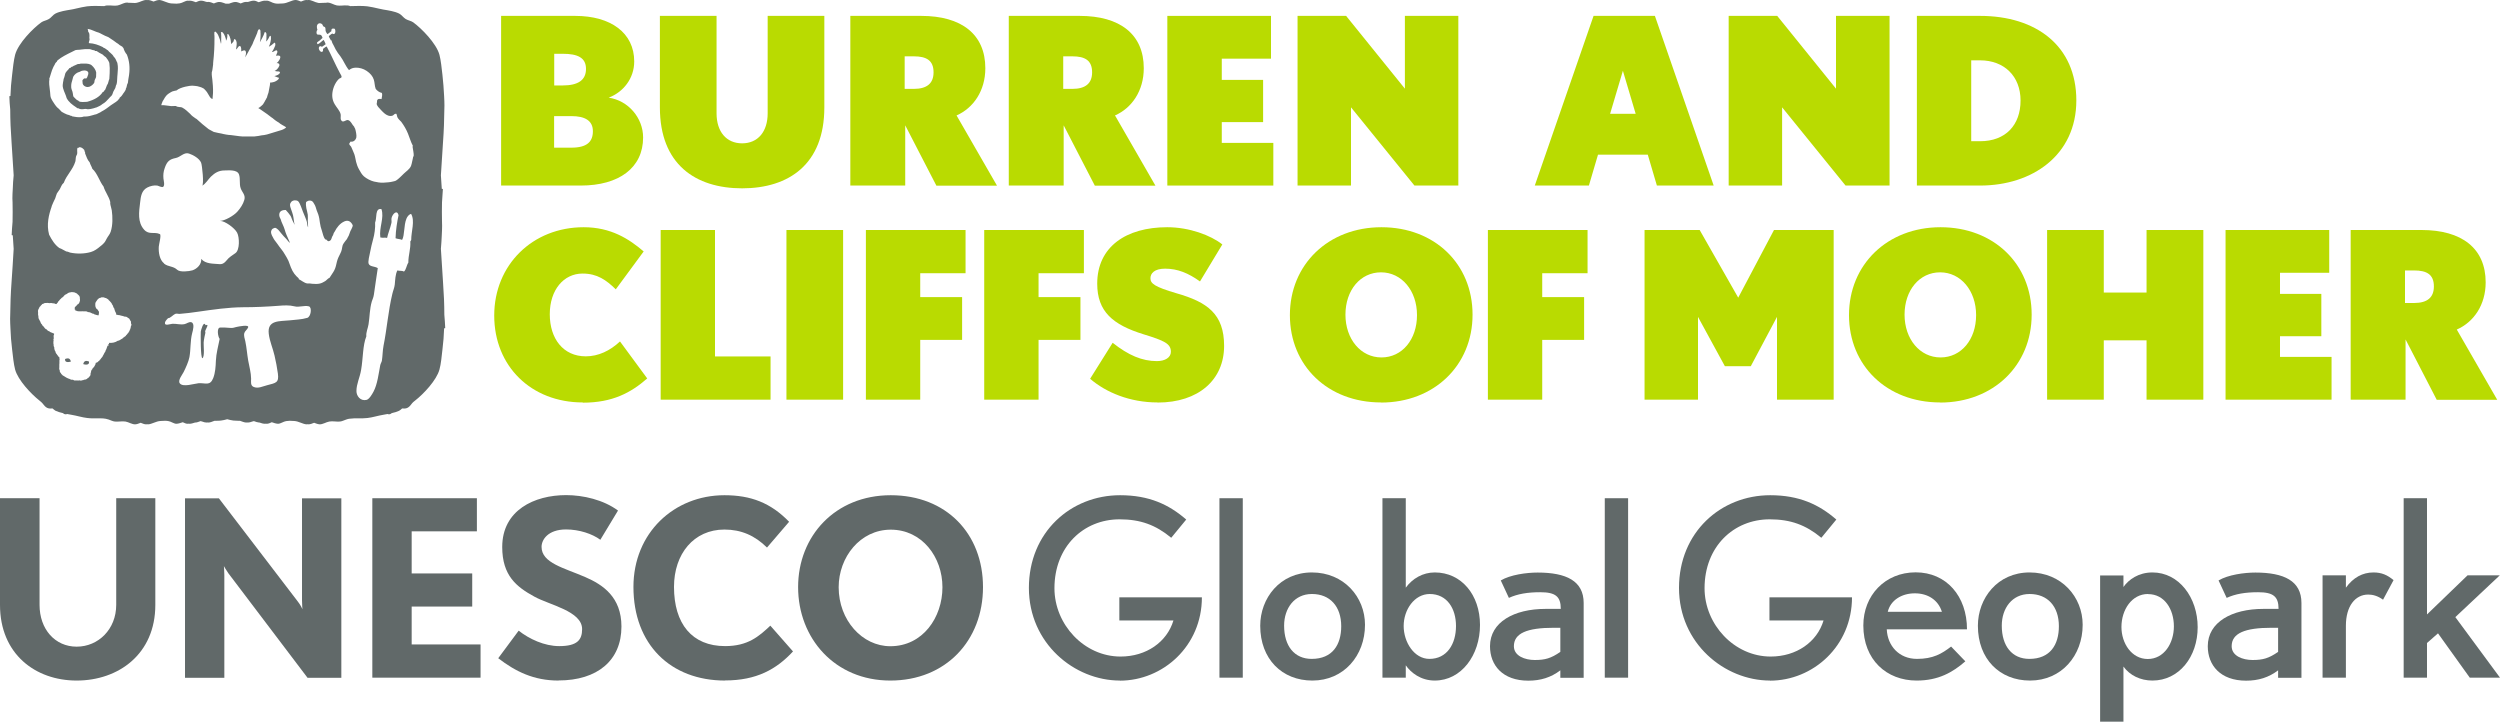
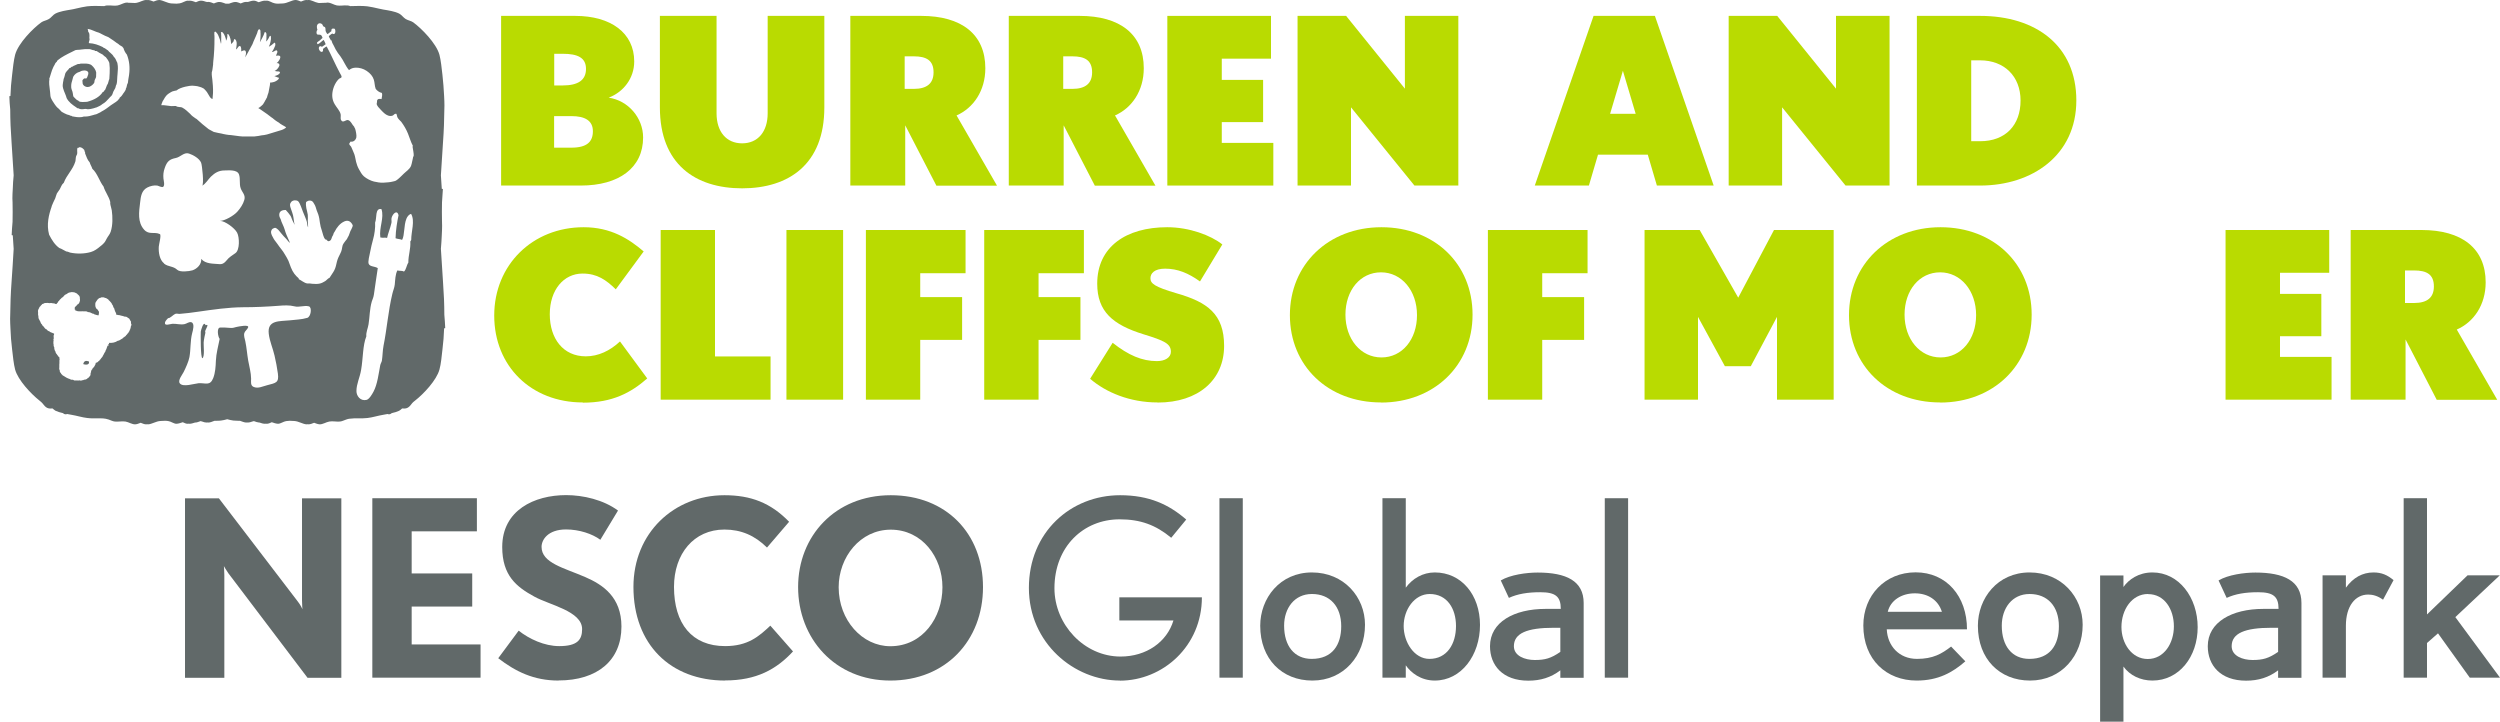
<svg xmlns="http://www.w3.org/2000/svg" data-name="Layer 1" viewBox="0 0 225 64.95">
  <defs>
    <style>
      .logo-burren-and-cliffs-of-moher-1 {
        fill: #b9db01;
      }

      .logo-burren-and-cliffs-of-moher-1, .logo-burren-and-cliffs-of-moher-2, .logo-burren-and-cliffs-of-moher-3 {
        stroke-width: 0px;
      }

      .logo-burren-and-cliffs-of-moher-2 {
        fill-rule: evenodd;
      }

      .logo-burren-and-cliffs-of-moher-2, .logo-burren-and-cliffs-of-moher-3 {
        fill: #616969;
      }
    </style>
  </defs>
-   <path class="logo-burren-and-cliffs-of-moher-3" d="M6.9,61.25c-3.72,0-6.9-2.39-6.9-6.81v-9.6h3.56v9.6c0,2.19,1.39,3.76,3.34,3.76s3.56-1.57,3.56-3.76v-9.6h3.52v9.6c0,4.43-3.32,6.81-7.08,6.81" />
  <path class="logo-burren-and-cliffs-of-moher-3" d="M27.67,60.99l-7.12-9.4c-.2-.29-.38-.6-.4-.64,0,.02.04.42.04.8v9.25h-3.54v-16.15h3.05l7.12,9.31c.22.29.38.6.4.67,0-.02-.04-.42-.04-.82v-9.16h3.54v16.15h-3.05Z" />
  <polygon class="logo-burren-and-cliffs-of-moher-3" points="33.51 60.99 33.51 44.84 42.92 44.84 42.92 47.82 37.05 47.82 37.05 51.61 42.5 51.61 42.5 54.59 37.05 54.59 37.05 58 43.25 58 43.25 60.99 33.51 60.99" />
  <path class="logo-burren-and-cliffs-of-moher-3" d="M50.26,61.25c-2.23,0-3.87-.82-5.42-2.01l1.84-2.48c.95.75,2.32,1.39,3.65,1.39,1.62,0,2.06-.56,2.06-1.53,0-1.62-2.94-2.17-4.29-2.92-1.62-.88-2.9-1.9-2.9-4.47,0-3.32,2.9-4.67,5.75-4.67,1.53,0,3.36.42,4.67,1.39l-1.59,2.63c-.71-.53-1.9-.93-3.08-.93-1.64,0-2.21.93-2.21,1.57,0,1.46,2.06,1.9,3.94,2.72,1.57.68,3.25,1.79,3.25,4.45,0,3.05-2.17,4.85-5.66,4.85" />
  <path class="logo-burren-and-cliffs-of-moher-3" d="M65.26,61.25c-4.91,0-8.25-3.25-8.25-8.43,0-4.85,3.65-8.25,8.19-8.25,2.37,0,4.16.68,5.82,2.39l-1.99,2.32c-1.09-1.08-2.32-1.62-3.83-1.62-2.76,0-4.54,2.19-4.54,5.16,0,3.32,1.62,5.33,4.6,5.33,2.04,0,3.03-.86,4.07-1.84l2.04,2.32c-1.5,1.62-3.3,2.61-6.11,2.61" />
  <path class="logo-burren-and-cliffs-of-moher-3" d="M80.13,61.25c-5,0-8.3-3.81-8.3-8.41s3.34-8.27,8.34-8.27,8.3,3.47,8.3,8.27-3.34,8.41-8.34,8.41M80.17,47.67c-2.76,0-4.69,2.48-4.69,5.18,0,2.97,2.12,5.31,4.65,5.31,2.92,0,4.69-2.59,4.69-5.31s-1.84-5.18-4.65-5.18" />
  <path class="logo-burren-and-cliffs-of-moher-3" d="M100.79,61.25c-4.09,0-8.19-3.34-8.19-8.34s3.76-8.34,8.21-8.34c2.61,0,4.4.84,5.95,2.19l-1.35,1.64c-1.39-1.15-2.76-1.66-4.65-1.66-3.25,0-5.86,2.46-5.86,6.2,0,3.27,2.68,6.15,5.95,6.15,2.32,0,4.18-1.31,4.76-3.25h-4.87v-2.08h7.43c0,4.38-3.5,7.5-7.39,7.5" />
  <rect class="logo-burren-and-cliffs-of-moher-3" x="109.75" y="44.84" width="2.1" height="16.15" />
  <path class="logo-burren-and-cliffs-of-moher-3" d="M118.11,61.25c-2.72,0-4.69-1.93-4.69-4.93,0-2.48,1.77-4.8,4.65-4.8s4.78,2.21,4.78,4.71c0,2.79-1.92,5.02-4.73,5.02M118.07,53.46c-1.57,0-2.5,1.28-2.5,2.85,0,1.84.93,2.99,2.48,2.99,1.88,0,2.66-1.28,2.66-2.94,0-1.79-1.02-2.9-2.63-2.9" />
  <path class="logo-burren-and-cliffs-of-moher-3" d="M129.13,61.25c-1.26,0-2.15-.71-2.61-1.37v1.11h-2.1v-16.15h2.1v8.05c.6-.82,1.53-1.37,2.61-1.37,2.39,0,4.07,2.01,4.07,4.73s-1.68,5-4.07,5M128.68,53.46c-1.39,0-2.35,1.42-2.35,2.88s.95,2.96,2.32,2.96c1.57,0,2.39-1.33,2.39-2.96,0-1.55-.79-2.88-2.37-2.88" />
  <path class="logo-burren-and-cliffs-of-moher-3" d="M140.43,60.99v-.66c-.84.64-1.77.93-2.88.93-2.32,0-3.45-1.39-3.45-3.1,0-2.17,2.17-3.36,5-3.36h1.37c0-1.11-.47-1.5-1.84-1.5-1.15,0-2.04.15-2.83.51l-.73-1.57c.86-.51,2.3-.71,3.32-.71,2.57,0,4.14.75,4.14,2.74v6.73h-2.1ZM140.43,56.5h-.6c-2.39,0-3.58.49-3.58,1.66,0,.88,1,1.24,1.88,1.24.93,0,1.46-.15,2.3-.73v-2.17Z" />
  <rect class="logo-burren-and-cliffs-of-moher-3" x="144.43" y="44.84" width="2.1" height="16.15" />
-   <path class="logo-burren-and-cliffs-of-moher-3" d="M159.3,61.25c-4.09,0-8.19-3.34-8.19-8.34s3.76-8.34,8.21-8.34c2.61,0,4.4.84,5.95,2.19l-1.35,1.64c-1.39-1.15-2.76-1.66-4.65-1.66-3.25,0-5.86,2.46-5.86,6.2,0,3.27,2.68,6.15,5.95,6.15,2.32,0,4.18-1.31,4.76-3.25h-4.87v-2.08h7.43c0,4.38-3.5,7.5-7.39,7.5" />
  <path class="logo-burren-and-cliffs-of-moher-3" d="M169.81,56.65c.07,1.48,1.11,2.65,2.72,2.65,1.44,0,2.23-.46,3.07-1.11l1.28,1.33c-1.15,1-2.43,1.73-4.38,1.73-2.7,0-4.8-1.86-4.8-4.96,0-2.7,1.95-4.78,4.71-4.78s4.62,2.14,4.62,5.13h-7.23ZM172.33,53.4c-1.2,0-2.19.64-2.43,1.66h4.87c-.33-1.06-1.26-1.66-2.43-1.66" />
  <path class="logo-burren-and-cliffs-of-moher-3" d="M182.7,61.25c-2.72,0-4.69-1.93-4.69-4.93,0-2.48,1.77-4.8,4.65-4.8s4.78,2.21,4.78,4.71c0,2.79-1.92,5.02-4.73,5.02M182.66,53.46c-1.57,0-2.5,1.28-2.5,2.85,0,1.84.93,2.99,2.48,2.99,1.88,0,2.66-1.28,2.66-2.94,0-1.79-1.02-2.9-2.63-2.9" />
  <path class="logo-burren-and-cliffs-of-moher-3" d="M193.72,61.25c-1.09,0-2.04-.47-2.61-1.26v4.96h-2.1v-13.16h2.1v1.04c.46-.66,1.35-1.31,2.61-1.31,2.39,0,4.07,2.26,4.07,4.93s-1.68,4.8-4.07,4.8M193.32,53.46c-1.46,0-2.39,1.42-2.39,2.97,0,1.46.91,2.88,2.37,2.88s2.35-1.41,2.35-2.94-.84-2.9-2.32-2.9" />
  <path class="logo-burren-and-cliffs-of-moher-3" d="M205.03,60.99v-.66c-.84.64-1.77.93-2.88.93-2.32,0-3.45-1.39-3.45-3.1,0-2.17,2.17-3.36,5-3.36h1.37c0-1.11-.47-1.5-1.84-1.5-1.15,0-2.04.15-2.83.51l-.73-1.57c.86-.51,2.3-.71,3.32-.71,2.57,0,4.14.75,4.14,2.74v6.73h-2.1ZM205.03,56.5h-.6c-2.39,0-3.58.49-3.58,1.66,0,.88,1,1.24,1.88,1.24.93,0,1.46-.15,2.3-.73v-2.17Z" />
  <path class="logo-burren-and-cliffs-of-moher-3" d="M214.47,53.97c-.49-.35-.93-.46-1.33-.46-1.17,0-2.01,1.04-2.01,2.81v4.67h-2.1v-9.21h2.1v1.11c.66-.91,1.5-1.37,2.48-1.37.73,0,1.24.22,1.81.69l-.95,1.77Z" />
  <polygon class="logo-burren-and-cliffs-of-moher-3" points="222.28 60.99 219.42 57 218.43 57.87 218.43 60.99 216.33 60.99 216.33 44.84 218.43 44.84 218.43 55.3 222.08 51.78 224.98 51.78 220.98 55.54 225 60.99 222.28 60.99" />
  <path class="logo-burren-and-cliffs-of-moher-1" d="M52.28,16.7h-7.18V1.43h6.67c3.2,0,5.31,1.53,5.31,4.1,0,1.53-.98,2.76-2.3,3.26,1.76.25,3.1,1.82,3.1,3.58,0,2.74-2.18,4.33-5.61,4.33M50.65,4.84h-.77v2.85h.77c1.38,0,2.09-.48,2.09-1.49s-.75-1.36-2.09-1.36M51.42,10.45h-1.55v2.84h1.55c1.42,0,1.94-.54,1.94-1.48s-.69-1.36-1.94-1.36" />
  <path class="logo-burren-and-cliffs-of-moher-1" d="M66.8,16.95c-4.23,0-7.41-2.18-7.41-7.28V1.43h5.1v8.77c0,1.65.88,2.7,2.3,2.7s2.3-1.05,2.3-2.7V1.43h5.1v8.24c0,5.1-3.18,7.28-7.41,7.28" />
  <path class="logo-burren-and-cliffs-of-moher-1" d="M84.27,16.7l-2.8-5.42v5.42h-4.94V1.43h6.38c3.62,0,5.77,1.65,5.77,4.71,0,2.03-1.07,3.58-2.59,4.25l3.64,6.32h-5.46ZM82.24,5.07h-.82v2.93h.82c1.19,0,1.78-.5,1.78-1.49,0-1.07-.63-1.44-1.78-1.44" />
  <path class="logo-burren-and-cliffs-of-moher-1" d="M98.53,16.7l-2.8-5.42v5.42h-4.94V1.43h6.38c3.62,0,5.77,1.65,5.77,4.71,0,2.03-1.07,3.58-2.59,4.25l3.64,6.32h-5.46ZM96.51,5.07h-.82v2.93h.82c1.19,0,1.78-.5,1.78-1.49,0-1.07-.63-1.44-1.78-1.44" />
  <polygon class="logo-burren-and-cliffs-of-moher-1" points="105.06 16.7 105.06 1.43 114.39 1.43 114.39 5.28 109.96 5.28 109.96 7.19 113.68 7.19 113.68 10.99 109.96 10.99 109.96 12.86 114.6 12.86 114.6 16.7 105.06 16.7" />
  <polygon class="logo-burren-and-cliffs-of-moher-1" points="127.3 16.7 121.59 9.66 121.59 16.7 116.78 16.7 116.78 1.43 121.15 1.43 126.44 7.98 126.44 1.43 131.25 1.43 131.25 16.7 127.3 16.7" />
  <path class="logo-burren-and-cliffs-of-moher-1" d="M149.12,16.7l-.82-2.78h-4.48l-.82,2.78h-4.87l5.29-15.27h5.52l5.29,15.27h-5.12ZM146.06,6.37l-1.15,3.87h2.3l-1.15-3.87Z" />
  <polygon class="logo-burren-and-cliffs-of-moher-1" points="166.1 16.7 160.39 9.66 160.39 16.7 155.58 16.7 155.58 1.43 159.95 1.43 165.24 7.98 165.24 1.43 170.06 1.43 170.06 16.7 166.1 16.7" />
  <path class="logo-burren-and-cliffs-of-moher-1" d="M178.21,16.7h-5.69V1.43h5.69c5.02,0,8.66,2.68,8.66,7.61s-3.97,7.66-8.66,7.66M178.21,5.43h-.8v7.28h.8c2.3,0,3.64-1.46,3.64-3.66s-1.48-3.62-3.64-3.62" />
  <path class="logo-burren-and-cliffs-of-moher-1" d="M52.45,36.22c-4.64,0-7.97-3.26-7.97-7.82s3.45-7.95,8.05-7.95c2.45,0,4.08,1.05,5.4,2.18l-2.51,3.41c-.86-.84-1.67-1.42-2.99-1.42-1.69,0-2.95,1.46-2.95,3.66s1.21,3.79,3.24,3.79c1.13,0,2.18-.5,3.08-1.34l2.45,3.33c-1.46,1.28-3.12,2.18-5.79,2.18" />
  <polygon class="logo-burren-and-cliffs-of-moher-1" points="59.46 35.97 59.46 20.7 64.35 20.7 64.35 32.08 69.35 32.08 69.35 35.97 59.46 35.97" />
  <rect class="logo-burren-and-cliffs-of-moher-1" x="70.78" y="20.7" width="5.1" height="15.27" />
  <polygon class="logo-burren-and-cliffs-of-moher-1" points="82.82 24.59 82.82 26.74 86.59 26.74 86.59 30.59 82.82 30.59 82.82 35.97 77.93 35.97 77.93 20.7 86.9 20.7 86.9 24.59 82.82 24.59" />
  <polygon class="logo-burren-and-cliffs-of-moher-1" points="93.47 24.59 93.47 26.74 97.24 26.74 97.24 30.59 93.47 30.59 93.47 35.97 88.58 35.97 88.58 20.7 97.55 20.7 97.55 24.59 93.47 24.59" />
  <path class="logo-burren-and-cliffs-of-moher-1" d="M104.18,36.22c-2.49,0-4.64-.9-6.07-2.13l2.03-3.24c1.42,1.13,2.66,1.65,3.98,1.65.73,0,1.26-.32,1.26-.84,0-.73-.59-1-2.45-1.57-2.78-.86-4.18-2.05-4.18-4.56,0-3.31,2.59-5.08,6.3-5.08,1.99,0,3.93.73,4.96,1.55l-2.01,3.33c-1.05-.75-2.01-1.15-3.14-1.15-.96,0-1.32.42-1.32.86,0,.48.36.77,2.36,1.36,2.76.79,4.27,1.86,4.27,4.73,0,3.05-2.3,5.1-5.98,5.1" />
  <path class="logo-burren-and-cliffs-of-moher-1" d="M124.29,36.22c-4.79,0-8.2-3.31-8.2-7.86s3.45-7.91,8.24-7.91,8.2,3.31,8.2,7.87-3.45,7.91-8.24,7.91M124.29,24.51c-1.86,0-3.2,1.61-3.2,3.81s1.38,3.85,3.24,3.85,3.2-1.61,3.2-3.81-1.38-3.85-3.24-3.85" />
  <polygon class="logo-burren-and-cliffs-of-moher-1" points="138.8 24.59 138.8 26.74 142.57 26.74 142.57 30.59 138.8 30.59 138.8 35.97 133.91 35.97 133.91 20.7 142.88 20.7 142.88 24.59 138.8 24.59" />
  <polygon class="logo-burren-and-cliffs-of-moher-1" points="159.93 35.97 159.93 28.52 157.57 32.96 155.24 32.96 152.82 28.52 152.82 35.97 148.01 35.97 148.01 20.7 152.97 20.7 156.44 26.79 159.66 20.7 165.03 20.7 165.03 35.97 159.93 35.97" />
  <path class="logo-burren-and-cliffs-of-moher-1" d="M174.61,36.22c-4.79,0-8.2-3.31-8.2-7.86s3.45-7.91,8.24-7.91,8.2,3.31,8.2,7.87-3.45,7.91-8.24,7.91M174.61,24.51c-1.86,0-3.2,1.61-3.2,3.81s1.38,3.85,3.24,3.85,3.2-1.61,3.2-3.81-1.38-3.85-3.24-3.85" />
-   <polygon class="logo-burren-and-cliffs-of-moher-1" points="193.19 35.97 193.19 30.63 189.34 30.63 189.34 35.97 184.24 35.97 184.24 20.7 189.34 20.7 189.34 26.33 193.19 26.33 193.19 20.7 198.3 20.7 198.3 35.97 193.19 35.97" />
  <polygon class="logo-burren-and-cliffs-of-moher-1" points="200.3 35.97 200.3 20.7 209.63 20.7 209.63 24.55 205.2 24.55 205.2 26.45 208.92 26.45 208.92 30.26 205.2 30.26 205.2 32.12 209.84 32.12 209.84 35.97 200.3 35.97" />
  <path class="logo-burren-and-cliffs-of-moher-1" d="M219.3,35.97l-2.8-5.42v5.42h-4.94v-15.27h6.38c3.62,0,5.77,1.65,5.77,4.71,0,2.03-1.07,3.58-2.6,4.25l3.64,6.32h-5.46ZM217.27,24.34h-.82v2.93h.82c1.19,0,1.78-.5,1.78-1.49,0-1.07-.63-1.44-1.78-1.44" />
  <path class="logo-burren-and-cliffs-of-moher-2" d="M7.49,32.77s.58.2.52-.23c-.3-.12-.45-.05-.52.23" />
-   <path class="logo-burren-and-cliffs-of-moher-2" d="M5.86,32.31c-.06.43.52.23.52.23-.07-.28-.22-.35-.52-.23" />
  <path class="logo-burren-and-cliffs-of-moher-2" d="M39.99,28.32c0-.91-.04-1.87-.12-2.96-.06-.95-.13-1.97-.19-2.97.04-.4.06-.81.08-1.22,0,0,.05-.81.02-1.21,0-.29,0-.59-.01-.89,0-.29.01-.58.01-.86.03-.4.06-.8.08-1.2l-.1-.02c-.02-.41-.05-.81-.08-1.21.06-1.01.13-2.02.19-2.97.08-1.08.11-2.04.12-2.95.03-.4-.02-1.22-.02-1.22-.03-.63-.08-1.26-.15-1.9-.07-.61-.14-1.31-.27-1.81-.28-1.03-1.62-2.38-2.36-2.92-.2-.14-.44-.16-.68-.3-.2-.12-.38-.39-.59-.49-.4-.2-.94-.28-1.42-.36-.14-.03-.28-.06-.43-.09-.35-.08-.69-.16-1-.2-.5-.06-1.02-.03-1.54-.02-.08-.03-.16-.05-.25-.06-.02,0-.04,0-.06,0-.3-.02-.61.05-.9,0-.14-.03-.28-.09-.42-.15-.04-.02-.09-.03-.13-.05-.11-.04-.21-.06-.31-.06-.04,0-.07.01-.11.02-.02,0-.04,0-.05,0-.18,0-.36.01-.54.02-.05,0-.11,0-.16-.02-.28-.05-.59-.27-.86-.25-.02,0-.04.01-.06.01-.03,0-.07-.01-.1-.01-.15,0-.32.07-.49.14-.18-.07-.35-.15-.52-.14-.32.02-.72.29-1.1.31-.14,0-.3.01-.45.02-.1,0-.2-.01-.29-.03-.24-.04-.5-.25-.73-.24-.03,0-.05.01-.08.01-.03,0-.06-.02-.08-.01-.19,0-.37.08-.56.14-.15-.07-.31-.15-.45-.14-.16,0-.33.06-.49.11-.01,0-.02,0-.03,0-.02,0-.04.01-.06.01-.03,0-.07-.01-.1-.01-.15,0-.32.07-.49.14-.1-.04-.21-.09-.31-.11,0,0,0,0,0,0-.03,0-.06-.01-.09-.02-.03,0-.06,0-.09,0,0,0-.01,0-.02,0h0s-.02,0-.02,0c-.04,0-.08.01-.13.02-.12.03-.25.08-.39.13h-.3c-.13-.05-.27-.1-.39-.13-.04,0-.09-.02-.13-.02,0,0-.02,0-.03,0h0s-.01,0-.02,0c-.03,0-.06,0-.09,0-.03,0-.06.01-.09.02,0,0,0,0,0,0-.1.02-.21.07-.31.11-.17-.07-.34-.13-.49-.14-.03,0-.07,0-.1.01-.02,0-.04-.01-.06-.01-.01,0-.02,0-.03,0-.16-.06-.33-.11-.49-.11-.14,0-.29.07-.45.14-.19-.07-.38-.14-.56-.14-.03,0-.06,0-.08.01-.03,0-.05-.01-.08-.01-.23,0-.5.21-.73.24-.09.01-.19.02-.29.03-.15,0-.31-.01-.45-.02-.38-.02-.78-.29-1.1-.31-.16,0-.34.07-.52.14-.17-.07-.34-.13-.49-.14-.03,0-.07,0-.1.01-.02,0-.04-.01-.06-.01-.27-.01-.58.2-.86.25-.05.01-.11.01-.16.02-.18,0-.36-.02-.54-.02-.02,0-.03,0-.05,0-.04,0-.08-.02-.11-.02-.1,0-.2.02-.31.06-.04.02-.09.03-.13.05-.14.06-.29.12-.42.15-.29.06-.6-.02-.9,0-.02,0-.04,0-.06,0-.08,0-.16.03-.25.06-.52-.01-1.03-.04-1.54.02-.31.04-.65.12-1,.2-.14.03-.28.07-.43.09-.48.08-1.02.16-1.42.36-.21.1-.38.37-.59.49-.25.15-.49.16-.68.3-.74.53-2.08,1.88-2.36,2.92-.13.5-.2,1.2-.27,1.81-.08.64-.13,1.26-.15,1.9l-.1.02c.01.39.04.79.08,1.2,0,.91.04,1.87.12,2.95.06.95.13,1.97.19,2.97-.04.4-.07.81-.08,1.21,0,0-.06.82-.02,1.22,0,.28,0,.57.01.86,0,.3-.01.6-.01.89-.04.4-.06.8-.08,1.2l.1.02c.02.41.05.81.08,1.22-.06,1-.12,2.02-.19,2.97-.08,1.09-.11,2.04-.12,2.96-.03.4.02,1.22.02,1.22.02.63.07,1.26.15,1.9.07.61.14,1.31.27,1.81.26.95,1.43,2.19,2.19,2.79.09.09.18.12.38.38.28.37.53.35.8.33.09.08.18.16.27.21.2.09.42.16.66.21.15.13.27.13.38.08.13.02.26.05.38.07.49.08.98.24,1.43.29.32.04.65.04.98.03.07,0,.14,0,.21,0,.16,0,.32.01.48.04.18.03.35.1.52.17.1.04.2.07.3.08.32.03.64-.05.96,0,.28.05.59.26.86.25.15,0,.32-.07.5-.14h0c.18.07.35.15.51.14.02,0,.04,0,.06-.01.04,0,.07.01.1.01.32-.01.72-.28,1.1-.3.14,0,.28-.01.42-.02.11,0,.22.01.31.03.23.03.5.25.73.24h0c.18-.01.37-.08.56-.14.15.07.31.15.45.14.02,0,.05-.01.08-.01.03,0,.06.01.08.01.16,0,.32-.06.49-.11.01,0,.02,0,.03,0,.14,0,.3-.07.47-.13.05.02.1.03.15.04.13.05.26.09.39.09.02,0,.05-.01.07-.01.03,0,.06.01.09.01.17,0,.36-.09.56-.16.06,0,.12,0,.18,0,.13,0,.27,0,.4-.02.19-.02.37-.07.56-.12.19.05.37.1.56.12.13.01.26.01.4.02.06,0,.12,0,.18,0,.2.07.39.15.56.16.03,0,.06,0,.09-.01.02,0,.05.01.07.01.12,0,.25-.04.39-.09.05-.01.1-.02.15-.04.16.06.33.12.47.13.01,0,.02,0,.04,0,.16.06.33.11.49.11.03,0,.05-.01.08-.01.03,0,.05.01.08.01.14,0,.3-.07.45-.14.19.07.38.13.56.14h0c.23,0,.5-.21.73-.24.1-.01.2-.02.31-.03.14,0,.29.01.43.02.38.02.78.29,1.1.3.03,0,.07,0,.1-.01.02,0,.04.01.06.01.16,0,.34-.06.52-.14h0c.18.07.34.13.5.14.27.01.58-.2.86-.25.31-.06.64.03.96,0,.1-.01.2-.04.3-.08.17-.06.34-.14.52-.17.16-.02.32-.03.48-.04h.21c.33.01.66.01.98-.03.44-.05.93-.21,1.42-.29.13-.02.25-.04.38-.07.11.05.22.05.38-.08.24-.05.47-.12.66-.21.1-.05.18-.13.27-.21.26.02.51.04.79-.33.19-.26.28-.29.38-.38.76-.59,1.93-1.83,2.19-2.79.14-.5.2-1.2.27-1.81.08-.64.13-1.27.15-1.9l.1-.02c-.02-.39-.04-.79-.08-1.2M4.43,7.08s.01-.03.02-.05c0-.02.02-.05.03-.07.05-.2.14-.43.2-.64l.03-.07c.05-.16.13-.29.22-.45.01-.02.02-.05.03-.06,0,0,0-.01,0-.02,0,0,.03-.03.04-.05.01-.01.02-.03.03-.04.02-.03.04-.04.04-.04l.05-.03v-.06s.02-.01.03-.02c0-.01.02-.03.03-.05.37-.31.84-.54,1.29-.76.11-.05.22-.11.32-.16.08-.02.17-.02.26-.03.08,0,.16,0,.24-.02.24-.04.49-.05.75-.04.06,0,.11.02.17.04.04.01.08.03.12.04.04.01.08.01.11.02.02,0,.05,0,.07.01l.04.06h.08s0,0,.01,0c.01,0,.03,0,.05,0,.16.11.34.22.55.32.09.1.19.17.29.24.13.16.24.32.31.51.04.29.05.63.03.94,0,.05,0,.11-.01.16-.01.11-.02.24-.02.35-.04.08-.06.17-.08.25-.02.07-.04.13-.06.19,0,0-.01.02-.02.03-.02.02-.04.05-.05.08-.03.07-.06.14-.08.21-.02.07-.05.14-.08.2-.05.04-.09.09-.11.13-.03.05-.05.07-.08.08h-.04s-.02.05-.02.05c-.27.38-.71.65-1.37.83-.05,0-.09,0-.14.01-.1,0-.19.01-.28.01-.14,0-.24-.02-.33-.06,0,0,0,0,0-.01-.01-.02-.03-.04-.06-.06-.03-.02-.07-.04-.09-.04,0,0-.01,0-.02,0-.01,0-.03-.02-.04-.04-.03-.03-.06-.07-.11-.1-.03-.04-.06-.08-.1-.1-.03-.03-.06-.06-.07-.08-.02-.04-.03-.11-.04-.19-.01-.09-.03-.19-.06-.29-.01-.04-.02-.07-.04-.1-.03-.1-.06-.18-.06-.25,0-.02,0-.05,0-.07,0-.03,0-.05,0-.08,0-.18.05-.34.1-.5.03-.1.06-.2.08-.3.13-.23.32-.38.59-.45h.02s.02-.02.02-.02c.09-.06.23-.1.36-.1.08,0,.32.01.37.2.01.12-.02.2-.06.3-.01.04-.03.08-.05.13-.02.02-.03.04-.05.06-.02.02-.03.04-.04.05-.03-.02-.06-.03-.09-.03h-.03c-.09.02-.13.08-.16.11,0,0,0,.01-.01.02l-.04.05v.06s.01.06.01.09c0,.07,0,.16.06.25.13.18.36.25.57.17.18-.07.36-.23.43-.37v-.03s.01-.03.01-.03c0-.13.05-.22.1-.32.01-.03.03-.06.04-.09v-.02s.01-.02.01-.02c0-.12,0-.28.01-.37h0s0-.03,0-.03c-.04-.22-.19-.45-.39-.63-.16-.15-.43-.17-.65-.17-.1,0-.21,0-.31,0h-.01s-.09.01-.13.03c-.02,0-.04.01-.06.01h-.01s-.06,0-.09,0c-.06.02-.13.05-.18.08-.02.01-.04.02-.06.03-.01,0-.03.01-.05.02-.03.01-.07.02-.1.04-.03.02-.05.04-.06.05,0,0,0,0-.01.01,0,0-.01,0-.02,0-.03,0-.06.01-.09.03-.04.02-.07.05-.09.08,0,0-.02.02-.03.02h-.06s-.04.05-.04.05c-.04.06-.09.11-.14.16-.06.07-.13.14-.18.23v.02s-.02.02-.02.02c-.01.05-.03.1-.04.16-.03.12-.06.25-.11.35v.02s-.01.02-.01.02c0,.08-.02.15-.04.23-.03.18-.06.36,0,.56.05.17.11.34.18.49.05.13.1.24.13.36v.02c.2.39.53.62.86.84l.08.06.05.03h.05s.02,0,.04.01c.03.02.06.04.1.05.06.02.13.03.2.03s.14,0,.21-.02c.05,0,.09-.01.14-.01.01,0,.04,0,.06.01.03,0,.07.02.11.02h.01c.08,0,.19-.01.29-.03.14-.03.32-.07.47-.13h.02c.17-.08.4-.17.53-.3.25-.13.42-.32.58-.5.08-.09.16-.18.24-.25l.02-.02c.06-.08.09-.16.11-.24.01-.04.03-.07.04-.11.02-.05.05-.1.08-.15.03-.06.07-.12.1-.18.02-.05.03-.1.04-.15,0-.03.01-.06.02-.08,0,0,0-.01.01-.02.01-.02.03-.05.04-.08.05-.18.05-.34.06-.52,0-.06,0-.12.01-.18,0-.07.01-.15.02-.22.03-.32.06-.65-.01-.97,0-.04-.03-.1-.05-.13-.01-.03-.03-.05-.04-.08-.01-.04-.03-.07-.04-.1-.05-.1-.1-.2-.19-.27-.08-.16-.2-.27-.32-.37-.08-.06-.15-.13-.2-.2l-.02-.03h-.03s-.09-.07-.13-.1c-.07-.05-.15-.11-.26-.14v-.02s-.09-.05-.09-.05c-.34-.16-.72-.31-1.2-.33v-.06s.01-.09.03-.14c.01-.03.02-.05.03-.09v-.04s0-.04,0-.04c-.02-.07-.02-.14-.01-.22,0-.09.01-.18-.02-.29-.01-.04-.04-.08-.06-.1-.01-.01-.03-.04-.03-.05,0-.02-.01-.05-.01-.08,0-.04-.01-.09-.03-.13,0-.01-.01-.03-.02-.04.22.03.4.1.58.18.14.06.28.12.44.16.1.05.2.09.3.15.17.09.35.18.55.25.07.05.14.09.21.14.18.12.37.24.54.38.04.03.07.05.1.06.02.01.05.03.07.05,0,0,.01.01.02.02.02.02.04.04.07.06.04.03.09.05.13.08.04.03.09.05.12.07.03.05.06.09.1.12.07.24.17.43.31.59.22.55.29,1.16.2,1.81,0,.07-.03.16-.04.25-.01.08-.03.17-.04.25,0,.03,0,.07-.01.1h0s-.02.01-.02.01h.02c0,.05-.01.09-.02.13-.06.09-.08.19-.1.29-.01.07-.03.14-.06.19l-.02.03v.06h0c-.03.1-.09.18-.15.27-.03.04-.06.08-.09.12l-.03.05c-.07.11-.14.21-.24.28l-.05.04v.05s0,0,0,0c0,0,0,0,0,0-.05.04-.09.09-.11.13-.02.02-.03.04-.05.06-.1.1-.23.18-.37.27-.09.06-.18.11-.27.18-.08.06-.16.12-.24.18-.06.04-.12.09-.18.13-.12.09-.25.16-.38.23l-.05.03s-.06.04-.09.06c-.08.03-.15.07-.21.1-.08.04-.14.08-.22.09h-.03c-.05.02-.1.03-.16.05-.24.07-.47.14-.75.14h-.1s-.03,0-.03,0l-.05.02c-.06.02-.18.04-.32.04s-.31-.01-.44-.04c-.04,0-.07-.01-.11-.02-.04,0-.09-.01-.12-.02-.01-.02-.04-.04-.08-.05-.02,0-.04,0-.06,0-.01-.01-.03-.03-.05-.03-.06-.03-.12-.05-.18-.06-.04-.01-.07-.02-.1-.03-.16-.06-.33-.16-.47-.24-.06-.07-.12-.13-.18-.19-.03-.03-.07-.06-.1-.1-.02-.02-.05-.04-.07-.06-.02-.02-.04-.03-.06-.05-.15-.16-.29-.38-.41-.57-.04-.07-.17-.27-.19-.45-.01-.08-.02-.15-.02-.23,0-.09-.02-.18-.03-.29-.04-.3-.1-.71-.04-1.02M4.64,18.58c.09-.25.22-.49.33-.73.06-.15.09-.32.15-.44.07-.13.19-.25.26-.38.11-.21.18-.44.36-.58.26-.71.8-1.15,1.04-1.91.04-.14.02-.31.07-.48.02-.07.07-.11.09-.19.04-.16-.03-.36.03-.56.06,0,.13-.01.19-.07.21.02.32.14.43.26,0,.15.1.18.07.31.12.28.2.58.41.8.06.22.18.37.24.58.46.41.63,1.11,1.01,1.6.14.48.48.88.6,1.38.01.05,0,.1,0,.15.02.18.1.38.14.61.08.59.1,1.32-.1,1.93-.09.26-.24.39-.36.62-.09.16-.11.24-.24.39-.13.15-.2.19-.36.32-.21.18-.5.4-.82.49-.59.17-1.27.18-1.88.05-.11-.04-.2-.09-.34-.1-.24-.11-.36-.22-.62-.31-.41-.29-.68-.73-.92-1.2-.25-.92-.03-1.8.24-2.56M11.8,29.27s-.02.06-.02.09c0,.03,0,.06-.01.09,0,.03-.02.06-.03.09,0,.03,0,.06-.02.09-.01.03-.04.05-.05.08-.01.03,0,.07-.02.09-.01.03-.05.04-.06.07-.02.03-.02.06-.04.09-.02.03-.05.04-.07.06-.02.02-.03.05-.05.08-.02.02-.05.04-.07.06s-.03.05-.05.08-.06.03-.08.05c-.03.02-.04.05-.07.06-.03.02-.05.03-.08.05-.02.02-.04.05-.06.07-.03.02-.06.03-.08.04-.02.02-.05.04-.08.05-.03.01-.05.03-.08.05-.03.01-.06.02-.09.04-.03.01-.06.01-.09.02-.03.01-.06.03-.08.04-.03.01-.05.04-.08.05s-.06.02-.09.03c-.03.01-.06.02-.09.03-.03,0-.06.02-.09.02-.03,0-.06,0-.09.01-.03,0-.06,0-.09.01-.03,0-.06,0-.09,0-.03,0-.07,0-.1,0,.02.05.03.08,0,.1-.02.02-.06.03-.06.07,0,.02.01.06.03.1-.03,0-.07-.02-.08-.04h0s0,.01,0,.02c0,.03-.03.05-.04.08,0,.03-.02.06-.03.09,0,.03-.02.06-.03.09-.01.03-.02.06-.03.08-.01.03-.03.05-.05.08-.01.03,0,.06-.02.09-.01.03-.04.05-.05.08-.01.03-.03.05-.05.08-.01.03-.02.05-.04.08-.01.03-.02.06-.04.08-.01.03-.03.05-.05.08-.02.03-.02.06-.04.09-.02.03-.04.05-.06.07-.02.03-.04.05-.06.07-.02.03-.03.06-.05.08-.02.02-.05.04-.07.06-.02.02-.02.06-.05.08-.02.02-.06.03-.08.05-.03.02-.04.06-.06.07-.03.02-.06.02-.09.04-.03.01-.07.02-.09.03-.01.03,0,.08,0,.1-.01.03-.04.05-.05.08-.01.03-.02.06-.04.09-.02.03-.03.06-.05.08-.02.03-.04.05-.06.07-.02.03-.05.04-.07.07-.02.02-.02.06-.04.09-.02.02-.05.04-.06.07-.01.03-.03.05-.04.08-.01.03,0,.06,0,.09,0,.03-.03.05-.04.08,0,.03,0,.06-.01.09s0,.06,0,.09c-.01.03-.03.05-.04.08-.01.02-.04.05-.06.07-.02.03-.03.06-.05.08-.02.02-.06.02-.09.04-.02.02-.04.06-.06.07-.02.02-.05.04-.08.05-.03.01-.06.02-.09.03-.03.01-.06,0-.1.01-.03,0-.05.03-.08.04-.03,0-.06,0-.09.01-.03,0-.06.03-.09.03-.03,0-.06,0-.09,0-.03,0-.06-.02-.09-.02-.03,0-.06.02-.09.02-.03,0-.06-.01-.09-.01-.03,0-.06,0-.09,0-.03,0-.06,0-.09,0-.03,0-.06,0-.09,0-.03,0-.06-.04-.09-.05-.03,0-.06-.01-.09-.02-.03,0-.07.01-.1,0-.03,0-.06-.03-.09-.04-.03-.01-.06-.03-.09-.04-.03-.01-.06-.01-.09-.03-.03-.01-.06-.02-.09-.04-.03-.01-.06-.03-.08-.04s-.05-.04-.08-.05c-.03-.01-.05-.03-.08-.05-.03-.02-.05-.04-.08-.05-.03-.02-.06-.02-.08-.04-.02-.02-.04-.05-.06-.07-.02-.02-.05-.04-.07-.06-.02-.03-.03-.06-.04-.08-.02-.03-.05-.04-.06-.07-.01-.03-.03-.06-.04-.09,0-.03,0-.06,0-.09,0-.03-.04-.06-.04-.09,0-.03-.01-.06-.01-.09,0-.03.01-.06.01-.09,0-.03,0-.06,0-.09s0-.06,0-.09c0-.03,0-.06,0-.09,0-.03.01-.06.01-.09,0-.03,0-.06,0-.09,0-.03,0-.06,0-.09,0-.03,0-.06,0-.09,0-.03.02-.06.02-.09,0-.03-.02-.06-.02-.09,0-.03,0-.06,0-.09-.02-.02-.05-.04-.08-.06-.02-.02-.03-.06-.05-.08-.02-.03-.04-.05-.06-.07-.02-.03-.03-.05-.05-.08-.02-.03-.05-.04-.06-.07-.01-.03-.03-.05-.04-.08-.01-.03,0-.06-.02-.09-.01-.03-.04-.05-.05-.08-.01-.03-.02-.06-.03-.09,0-.03-.02-.06-.02-.09,0-.03,0-.06,0-.09,0-.03-.03-.06-.04-.09,0-.03-.01-.06-.02-.09s0-.06,0-.09c0-.03-.02-.06-.02-.09,0-.03,0-.06,0-.09,0-.03,0-.06,0-.09,0-.03.02-.06.02-.09s-.02-.06-.02-.09c0-.03.02-.06.03-.09,0-.03,0-.06,0-.09,0-.03-.02-.06-.01-.09s0-.06,0-.09c0-.03.03-.06.04-.09,0-.03,0-.06,0-.09-.03,0-.05-.02-.09-.03-.03,0-.05-.03-.08-.04-.03-.01-.06-.02-.09-.03-.03-.01-.06-.02-.09-.04-.03-.01-.05-.04-.07-.06-.02-.02-.06-.01-.09-.03-.03-.02-.05-.03-.08-.05-.03-.02-.03-.06-.06-.08-.02-.02-.06-.02-.09-.04s-.05-.04-.07-.06c-.02-.02-.04-.04-.06-.07-.02-.02-.03-.06-.05-.08-.02-.02-.05-.04-.07-.06-.02-.02-.05-.04-.06-.07-.02-.03-.02-.06-.04-.08-.02-.02-.05-.04-.07-.07-.02-.03-.03-.06-.04-.08-.02-.03-.02-.06-.03-.09-.01-.03-.04-.05-.05-.08-.01-.03-.03-.06-.04-.09-.01-.03-.04-.05-.05-.08-.01-.03-.02-.06-.03-.09,0-.03,0-.06-.01-.09,0-.03,0-.06,0-.09,0-.03-.03-.06-.03-.09,0-.03,0-.06,0-.09,0-.03,0-.06,0-.09,0-.03,0-.06,0-.09,0-.03-.02-.06-.01-.1,0-.03.01-.06.02-.09.01-.03.02-.06.04-.09.01-.03.04-.05.05-.08.01-.03.01-.06.03-.09.01-.02.05-.04.07-.06.02-.02.03-.05.05-.07.02-.03.04-.04.07-.06.02-.02.03-.06.06-.08.02-.01.06,0,.09-.02.03-.01.05-.04.08-.05.03,0,.06-.01.09-.02.03,0,.06,0,.09,0,.03,0,.06-.01.09-.01.03,0,.06.01.09.01.03,0,.06,0,.09.01.03,0,.06,0,.09,0,.03,0,.06-.02.1-.01.03,0,.06.01.09.02.03,0,.06,0,.09.01.03,0,.06,0,.09.01.03,0,.06.03.09.04.03,0,.07.01.1.02.02-.02.04-.05.06-.08.02-.02.04-.04.06-.06.02-.03.02-.06.04-.09.02-.02.05-.04.07-.06.02-.02.03-.05.05-.07.02-.03.04-.05.06-.07.02-.02.05-.04.07-.06.02-.02.04-.05.06-.07.02-.02.06-.03.08-.05.02-.02.05-.04.07-.06.02-.02.04-.05.06-.07.03-.02.04-.05.06-.07.02-.02.06-.03.08-.05.02-.02.06-.02.09-.04.02-.02.05-.04.07-.05.03-.01.05-.04.08-.05.03-.01.05-.03.08-.04.03-.01.06,0,.09-.01.03,0,.06-.02.09-.03.03,0,.06,0,.09,0,.03,0,.06,0,.09.01.03,0,.06,0,.09.01.03,0,.06.02.09.03.03.01.06.02.08.04.03.01.06.02.09.04.02.02.04.05.06.07.02.02.05.03.07.06.02.02.05.04.07.07.01.02.03.06.04.08.01.03.02.06.02.09,0,.03,0,.06,0,.09,0,.03.01.06.01.09,0,.03,0,.06,0,.09,0,.03-.02.06-.03.09-.01.03-.02.06-.03.09-.01.03-.03.05-.05.08-.02.03-.05.04-.07.06-.03.02-.05.03-.08.05-.02.02-.03.06-.05.08-.02.02-.05.04-.07.06-.02.02-.05.04-.06.06-.01.03-.03.05-.04.08,0,.04,0,.06.02.09.03.04.08.05.05.05-.01,0-.04,0-.09,0,.02.03.04.05.06.07.02.02.06.02.09.03s.05.04.08.05c.03,0,.06,0,.09,0,.03,0,.06.03.09.03.03,0,.06-.02.09-.02.03,0,.06.02.09.02.03,0,.06-.02.09-.02.03,0,.06.01.09.01.03,0,.06,0,.09,0,.03,0,.06,0,.09,0s.06,0,.09,0c.03,0,.06.01.09.02.03,0,.05.04.08.05.03,0,.06,0,.09,0,.03,0,.06.02.09.03.03,0,.06.02.09.03.03.01.05.03.08.04.03.01.05.03.08.04.03.01.06,0,.09.01.03.01.05.05.08.06.03.01.06.01.09.02.03.01.06.02.09.03.03.01.06.01.09.02.03.01.05.02.08.02,0-.03.02-.05.03-.08,0-.03,0-.06.01-.09,0-.03.01-.06.01-.09,0-.03,0-.07-.01-.09-.01-.03-.04-.05-.06-.08-.02-.03-.03-.06-.04-.08-.02-.02-.05-.04-.07-.06-.02-.02-.05-.04-.07-.06-.02-.02-.02-.06-.04-.09-.01-.03-.02-.05-.03-.08,0-.03-.01-.05-.01-.09,0-.03-.01-.06,0-.09,0-.03-.01-.06,0-.09,0-.03.02-.06.02-.09.01-.03.04-.05.05-.08.01-.03.04-.05.05-.07s.03-.05.05-.08c.02-.02.04-.05.06-.07.02-.02.04-.04.07-.06.03-.02.05-.04.08-.05.03-.01.06,0,.09-.02.03,0,.05-.03.08-.04.03,0,.06,0,.09,0,.03,0,.06,0,.09,0,.03,0,.06.02.09.03s.06.02.09.03c.03,0,.06.01.09.03.03.01.06.03.08.05s.06.03.08.05c.02.02.04.05.06.08.03.02.05.04.07.06.02.02.04.05.06.07.02.03.05.04.06.07.02.03.05.05.06.07.01.03.01.06.03.09.02.03.05.05.06.08.01.03.03.05.04.08.01.03,0,.06.02.09.01.03.04.05.05.08.01.03.04.05.05.08.01.03,0,.07.01.09.01.03.03.06.04.09.01.03.02.06.03.09.01.03.04.05.05.08.01.03.01.06.03.09.01.03,0,.07.02.1.03,0,.07,0,.1,0,.03,0,.06.02.09.02.03,0,.06,0,.1.01.03,0,.06.02.09.03.03,0,.06.01.09.02.03,0,.06.02.09.02.03,0,.06.02.09.03.03,0,.06.02.09.03.03,0,.07,0,.1,0,.03.01.06.02.09.03.03.01.05.04.08.06.03.01.05.03.08.05.02.02.06.03.08.06.02.02.02.06.04.09.02.03.04.05.05.08.01.03.05.05.05.08,0,.03-.01.07,0,.1,0,.03,0,.06.01.09,0,.03.03.06.04.09,0,.03-.01.06-.01.09M14.6,9.2c.03-.06.06-.13.09-.19-.02.04-.01.03-.02.06.15-.25.1-.19.15-.26,0-.02.05-.07.03-.04.03-.05.09-.14.17-.22.08-.08.18-.14.21-.16.1-.07.18-.11.26-.15.02,0,.03-.01.05-.02.11-.03.31-.08.26-.06.05-.01.08-.02.09-.02.35-.31,1.25-.44,1.41-.43.15,0,.47.05.47.05.22.05.39.12.39.12.11.06.15.08.19.1.03.03.23.23.27.3.04.06.22.37.26.43-.02-.03.05.09.12.14.08.05.14.09.13.02.02-.18.04-.38.04-.48.02-.39-.03-1-.06-1.22-.02-.21-.07-.42-.05-.65,0-.03,0-.05.02-.08.05-.15.06-.39.1-.64v-.09s.01-.14.02-.25c0,.05.09-.88.08-.99.02-.17.02-.82.02-.83.01-.06,0-.36,0-.45,0,0,0-.02-.01-.05,0-.01,0-.04,0-.06,0-.03,0-.06,0-.09-.02-.06.03-.17.11-.14.03.01.14.16.18.21.03.05.06.11.08.16.05.11.09.23.13.34.04.13.07.26.1.39.05-.29,0-.2.02-.47,0-.06,0-.12,0-.19,0-.03,0-.06,0-.09,0-.03,0-.07-.01-.11v-.09s-.02-.03-.02-.04v-.03s.03-.05.07-.05c.03,0,.06.01.1.05.03.03.08.1.1.13.07.13.12.24.15.37l.03.09v.09s.02.03.02.05c0,.02,0,0,.01-.01v-.03s.04-.05.05-.08c.01-.04.02-.07.03-.11,0-.04.01-.06.02-.13,0-.04,0-.15,0-.18v-.03s.01-.01.01-.01c0,0,0-.02.03-.02.03,0,.05.02.08.06.04.05.1.2.11.21v.04s.03.06.04.09c.01.06.03.13.04.2.02.1.03.28.03.31,0,0,.01,0,.01-.01.01-.01.03-.03.04-.04.02-.02.03-.03.05-.05.06-.06.11-.12.13-.17.01-.05.02-.14.04-.16,0-.02.05-.02.07-.01.02.01.04.02.06.05.02.02.04.05.05.08l.02.04v.03s.03.08.03.12c.02.16-.05.54-.05.55v.04s.02,0,.02,0c0,0,0,0,.01-.01l.02-.02s.04-.05.06-.07c.03-.04.06-.08.1-.14.03-.03.1-.08.15-.05.03.01.05.04.06.07,0,.02.02.04.02.06.02.08.02.15.02.22v.06s0,.04,0,.04c0,.01,0,.03,0,.04l.02-.02.06-.03c.06-.03.12-.06.2-.06.04,0,.08.02.1.05.02.03.03.06.04.09.01.05.01.09.01.14,0,0-.01.09-.03.16,0,.03-.02.12-.04.19,0,0,.01-.02.02-.03.03-.06.17-.3.26-.47.13-.25.26-.48.37-.68.03-.09.09-.2.08-.21.14-.29.35-.81.35-.81,0-.02.01-.06.02-.09,0-.02.01-.04.02-.05l.03-.08s.06-.11.1-.11c.06,0,.11.08.12.13.01.04,0,.04,0,.11.03.15.01.67-.05.93.01-.02.06-.09.17-.31-.03.06.08-.14.14-.28,0,0,.04-.06.07-.17.01-.03.02-.08.03-.1.01-.03.02-.04.05-.05.08-.01.11.08.13.15,0,.06,0,.09,0,.12,0,.06,0,.19,0,.19,0,.13,0,.19-.02.3-.01.05-.01.04-.02.05,0,.01,0,.02-.01.03-.01.02,0,0,0,0,0,0,.01,0,.02-.01,0,0,.01,0,.03-.02.01,0,.05-.05.09-.09,0-.01.02-.04.05-.08.01-.02.03-.04.04-.06.02-.04.04-.06.06-.12,0-.02.02-.06.03-.06l.03-.04s.02-.03.04-.03c.05.02.05.05.06.06.02.06,0,.23,0,.28-.01.07-.02.15-.04.23-.02.08-.04.16-.07.24-.01.04-.04.09-.05.11,0,.02-.02.04-.03.05.05.03.43-.26.45-.3.01-.02.02-.03.04-.04.01-.01.04,0,.05,0,.06.03.06.19.03.28,0-.02-.11.29-.23.46-.15.18.11.05.19,0,.04-.02.08-.06.15-.06.05,0,.08.04.09.08,0,.04,0,.07,0,.1-.02.07-.05.14-.08.2l-.02.05v.03s-.01,0-.01,0c0,0-.01.02-.01.03.01,0,.02,0,.03,0,.02,0,.08-.02.13-.02.05,0,.1,0,.15.02.06.02.09.09.08.13-.02.17-.12.3-.21.42-.06.06-.09.08-.09.08,0,.01-.04.03-.03.03.02,0,.03,0,.05,0,.02,0,.08,0,.11.03.04.02.08.05.08.1.01.04,0,.08,0,.11-.05.13-.13.23-.21.32,0,0-.1.08-.13.1-.01.01-.04.02-.04.02,0,0-.01,0-.02.01-.02,0-.03.01-.04.01,0,0-.01,0-.01,0h.02s.07.02.07.02c.11.03.19.03.24.03.05,0,.1,0,.16.04.02.03.02.06.01.08,0,.03-.02.04-.03.06-.02.03-.04.05-.06.06-.04.03-.07.05-.1.07-.04.02-.08.04-.14.06-.03.01-.15.05-.17.05,0,0,.1.03.11.04.05.02.17.08.22.09.03,0,.07,0,.08.04,0,.03-.01.06-.03.09-.06.09-.19.16-.22.18.02-.02-.12.06-.09.06,0,0-.01,0-.03,0-.06.03-.13.04-.21.06-.04,0-.08.01-.12.02h-.06s-.03,0-.03,0c0,.09-.01.17-.02.23,0-.03,0,0,0,0-.02.11-.06.33-.11.58,0,.04-.02.12-.09.3-.02.11-.07.19-.06.22-.04.06-.02.04-.09.16.02-.02-.03.06-.09.16-.04.11-.18.29-.18.31-.04.03-.06.06-.09.09-.03.03-.06.06-.13.11.02-.01.04-.03.05-.04-.05.04-.1.09-.17.13l-.08.04h-.01s0,.01.01.01c.05.04.11.07.16.1.05.04.66.46.69.48-.02,0,.22.16.31.24.06.03.24.17.25.19.11.08.08.06.17.13.15.1.31.2.31.2.04.03.06.05.07.06.07.04.13.08.21.13.04.02.07.04.11.06.15.07.22.14.22.16,0,0-.2.16-.4.22-.19.06-1.28.39-1.28.39l-.08.02c-.16.04-.3.06-.35.06-.03,0-.06.01-.09.01-.25.05-.33.07-.64.1-.1,0-.2.01-.29,0-.05,0-.09,0-.14,0-.02,0-.05,0-.06,0h-.07c-.18,0-.34,0-.48,0-.01,0-.08,0-.09,0-.2,0-1.01-.14-1.23-.14l-.2-.03c-.12-.02-.37-.07-.42-.09-.12-.02-.32-.06-.32-.06-.17-.04-.26-.06-.3-.07-.04,0-.07-.01-.1-.03-.11-.06-.32-.18-.39-.21-.02-.01-.04-.02-.05-.03-.37-.28-.72-.58-1.1-.93.04.04-.04-.02-.08-.04-.07-.05-.16-.12-.25-.18-.09-.07-.16-.14-.21-.2l.04.03c-.3-.28-.5-.47-.74-.6-.01,0,0,0,.05.02-.04-.02-.09-.04-.14-.06-.03,0-.05-.02-.07-.02-.02,0-.05,0-.08,0-.1-.01-.17-.03-.21-.03.02,0-.03,0-.08-.03-.02,0-.05-.03-.07-.04-.01,0-.04,0-.07,0-.1,0-.21.01-.32.01-.01,0-.03,0-.04,0-.21-.02-.39-.04-.48-.06l-.17-.02s-.21,0-.23,0c-.01,0,0,0,0-.01v-.02c.02-.09.04-.14.07-.2M14.77,23.71c-.41-.33-.51-.98-.48-1.51.01-.2.25-1.05.1-1.13-.5-.24-.97.09-1.41-.39-.62-.68-.47-1.61-.37-2.45.06-.55.13-1.08.64-1.35.27-.14.6-.22.9-.18.11.02.43.2.54.11.16-.14.04-.57.02-.74-.03-.32,0-.63.11-.93.21-.63.45-.81,1-.92.42-.08.75-.55,1.19-.4.36.12.92.42,1.09.82.09.2.28,1.99.09,2.07.28-.11.57-.6.79-.81.37-.36.73-.56,1.23-.56.35,0,1.14-.1,1.3.36.14.39.01.84.15,1.24.13.38.46.6.33,1.05-.11.39-.36.76-.62,1.05-.32.37-1.15.84-1.57.84.45,0,1.32.64,1.54,1.06.22.41.25,1.56-.15,1.84-.3.22-.56.35-.81.67-.18.23-.38.35-.65.32-.53-.05-1.23,0-1.62-.47.05.49-.39.9-.79,1.03-.31.09-1.12.19-1.37-.05-.37-.35-.81-.25-1.19-.56M27.64,28.61c-.49.15-1.05.16-1.56.22-.89.1-2.05-.06-1.89,1.22.08.67.37,1.3.52,1.96.12.53.23,1.07.3,1.61.11.83-.17.84-.97,1.05-.41.1-.83.34-1.24.14-.27-.13-.2-.48-.2-.73-.01-.55-.16-1.07-.26-1.62-.1-.57-.14-1.17-.26-1.74-.05-.23-.16-.51-.09-.75.06-.19.27-.31.34-.5.12-.29-.86-.08-.97-.06-.28.05-.35.13-.66.1-.29-.03-.6-.04-.89-.03-.33.02-.19.85-.04,1.02-.13.67-.31,1.29-.34,1.97-.02.52-.05,1.07-.24,1.56-.29.73-.69.42-1.32.46-.37.03-1.44.4-1.7-.01-.17-.27.25-.77.36-1,.18-.36.45-.95.52-1.34.13-.72.06-1.44.25-2.17.06-.22.25-.87-.08-.97-.21-.06-.41.13-.61.17-.37.08-.72-.05-1.09-.03-.2.01-.74.24-.67-.12.03-.15.23-.33.28-.39.18.03.46-.31.64-.38.11-.05.25,0,.38,0,.57-.04,1.14-.12,1.7-.2,1.33-.19,2.69-.39,4.03-.4,1.06,0,2.14-.05,3.2-.13.47-.04.96-.07,1.43.05.42.11.86-.11,1.29,0,.3.08.19.94-.15,1.04M31.57,20.73c-.08.15-.11.32-.18.47-.02.05-.06.12-.1.18-.03.06-.06.14-.1.18-.03.04-.07.08-.1.12-.09.12-.2.26-.25.39-.04.12-.05.26-.08.39-.02.12-.08.25-.14.37-.13.24-.24.49-.3.73-.06.26-.11.53-.23.76-.12.24-.29.44-.43.68-.17.07-.25.21-.39.3-.15.09-.31.18-.48.22-.24.06-.49.03-.7.02-.08,0-.15-.03-.22-.03-.08,0-.16.01-.23,0-.14-.02-.27-.1-.39-.17-.13-.08-.25-.16-.37-.22.01-.05.03-.04-.02-.09-.26-.22-.5-.5-.68-.96-.07-.18-.14-.39-.22-.59-.08-.19-.2-.37-.31-.56-.21-.38-.45-.61-.68-.96-.1-.16-.24-.29-.34-.47-.1-.16-.24-.43-.24-.6,0-.08.06-.24.13-.29.07-.05.19-.1.27-.09.04,0,.13.07.18.11.13.1.21.24.32.36.16.2.31.36.48.53.11.11.19.27.33.35-.13-.33-.3-.64-.41-.97-.05-.16-.09-.31-.15-.46-.06-.16-.15-.32-.21-.48-.03-.07-.04-.15-.07-.22-.03-.07-.08-.14-.1-.21-.05-.15-.04-.34.05-.45.11-.13.29-.17.46-.17.01,0,.03.01.05,0,.14.16.3.33.43.53.08.13.1.28.17.41.06.14.14.27.2.4-.08-.3-.08-.57-.15-.87-.03-.15-.1-.31-.15-.47s-.12-.31-.12-.46c0-.1.06-.22.12-.28.17-.17.47-.16.61-.05.1.09.18.29.25.46.07.16.12.33.18.48.13.33.29.66.36.93.04.15.02.34.11.48,0-.19-.02-.37-.03-.57,0-.19.02-.38,0-.56-.03-.2-.09-.4-.13-.59-.04-.19-.05-.37-.02-.56.08-.05.15-.1.23-.12.08-.02.24,0,.29.04.1.05.14.15.21.26.13.2.15.37.22.57.04.12.09.24.14.36.08.24.12.49.15.75.03.25.1.51.19.76.09.25.11.54.3.75.02.04.05-.03.07,0,.06.05.15.18.24.16.03,0,.1-.04.14-.07.09-.06.11-.22.16-.33.03-.06.06-.11.09-.16.03-.06.03-.13.06-.18.02-.04.06-.09.09-.14.16-.32.45-.73.88-.91.31-.13.54,0,.7.28h0s.03.08.04.11c-.03.14-.1.25-.15.37M37.01,21.58s-.02.09-.08.14c.04.72-.18,1.2-.18,1.92-.16.22-.19.63-.39.8-.18-.1-.38-.04-.6-.1-.18.37-.19.83-.23,1.26-.03.3-.15.54-.22.85-.37,1.53-.49,3.18-.79,4.65-.09.47-.08.92-.15,1.36-.02.13-.13.28-.15.42-.14.72-.25,1.72-.61,2.38-.13.24-.38.67-.62.73-.56.13-.91-.36-.91-.79,0-.66.3-1.19.42-1.91.18-1.02.14-2.21.47-3.02-.04-.37.15-.74.2-1.09.11-.69.09-1.34.29-2.04.05-.17.15-.35.19-.62.1-.77.24-1.61.35-2.39-.29-.18-.7-.11-.82-.39-.08-.18.07-.76.14-1.1.07-.32.14-.71.26-1.11.12-.4.21-1.04.18-1.5.17-.37-.03-1.34.57-1.21.27.79-.23,1.66-.1,2.55.24.06.38-.01.61.04.07-.37.28-.86.39-1.35.03-.15-.02-.29.01-.44.09-.37.49-.78.63-.26-.13.62-.25,1.33-.27,2.08.19.08.37.06.59.15.24-.42.14-1.3.39-1.91.07-.18.23-.39.42-.43.37.64,0,1.59.01,2.36M37.19,14.07c-.01.13-.06.28-.09.44-.03.14-.06.3-.11.43-.14.31-.45.49-.67.71-.12.11-.22.23-.34.33-.11.1-.23.21-.35.28-.06.04-.18.05-.28.08-.26.07-.57.08-.83.1-.29.02-.58-.04-.86-.1-.29-.07-.67-.26-.91-.47-.19-.17-.32-.41-.44-.63-.12-.21-.21-.46-.26-.67-.06-.23-.08-.47-.16-.69-.08-.23-.19-.43-.28-.66-.06-.11-.18-.16-.18-.29.07-.08.07-.14.12-.19.21.06.45-.09.52-.37.04-.18-.05-.62-.11-.79-.02-.07-.08-.11-.08-.17-.2-.19-.28-.51-.54-.6-.21-.07-.47.31-.64,0-.08-.13-.01-.37-.04-.52-.06-.31-.37-.62-.53-.9-.25-.41-.29-.87-.14-1.4.07-.25.22-.56.4-.77.04-.05.1-.11.17-.16.05-.03.15-.04.18-.12.03-.08-.08-.24-.14-.35-.44-.81-.77-1.62-1.2-2.41-.12.04-.22.15-.33.22,0,.08.03.19-.05.25-.17.13-.46-.31-.26-.47.05-.04.12-.03.22.03.11-.06.22-.16.33-.23-.05-.13-.1-.26-.18-.39-.18.12-.34.31-.53.39-.19-.16.04-.23.19-.35.1-.08.17-.16.24-.22-.04-.07-.05-.19-.14-.25-.11-.08-.27,0-.36-.08-.07-.07-.06-.31.04-.39-.07-.19-.1-.46.1-.57.09-.05.24-.03.33.07.05.05.05.14.11.19.04.03.1.03.13.06.08.07.04.25.07.36.04.13.1.17.15.27.13-.05.24-.19.36-.26,0-.08,0-.19.08-.23.09,0,.15-.02.21.01.08.05.09.29.05.37-.05.12-.14.14-.24.06-.12.02-.21.17-.33.22.02.14.14.26.19.4.03.03.05-.02.07-.01,0,.18.11.32.2.5.05.11.11.21.16.32.12.22.27.42.42.61.3.4.46.88.78,1.25.2-.16.36-.21.61-.22.3-.01.67.08.98.29.34.23.54.48.64.78.09.27.07.56.17.83.1.15.33.33.55.37.08.16,0,.37-.02.56-.17-.04-.38-.05-.41.17,0,.03.01.06,0,.1-.01.07-.04.15-.02.21.04.14.2.32.37.49.19.2.39.42.65.51.16.06.35.05.45-.02.1-.07.13-.16.29-.14.06.1.05.21.1.32.07.14.22.28.34.4.26.35.46.7.61,1.07.15.37.25.74.44,1.1,0,.02-.02.05-.03.07.03.28.13.58.1.89" />
  <path class="logo-burren-and-cliffs-of-moher-2" d="M18.5,29.27c-.18-.46-.42.48-.43.58-.01.25-.03,2.39.15,2.39.22-.17.09-1.16.11-1.43.02-.26.11-.68.16-.88-.16-.17.48-.84,0-.66" />
</svg>